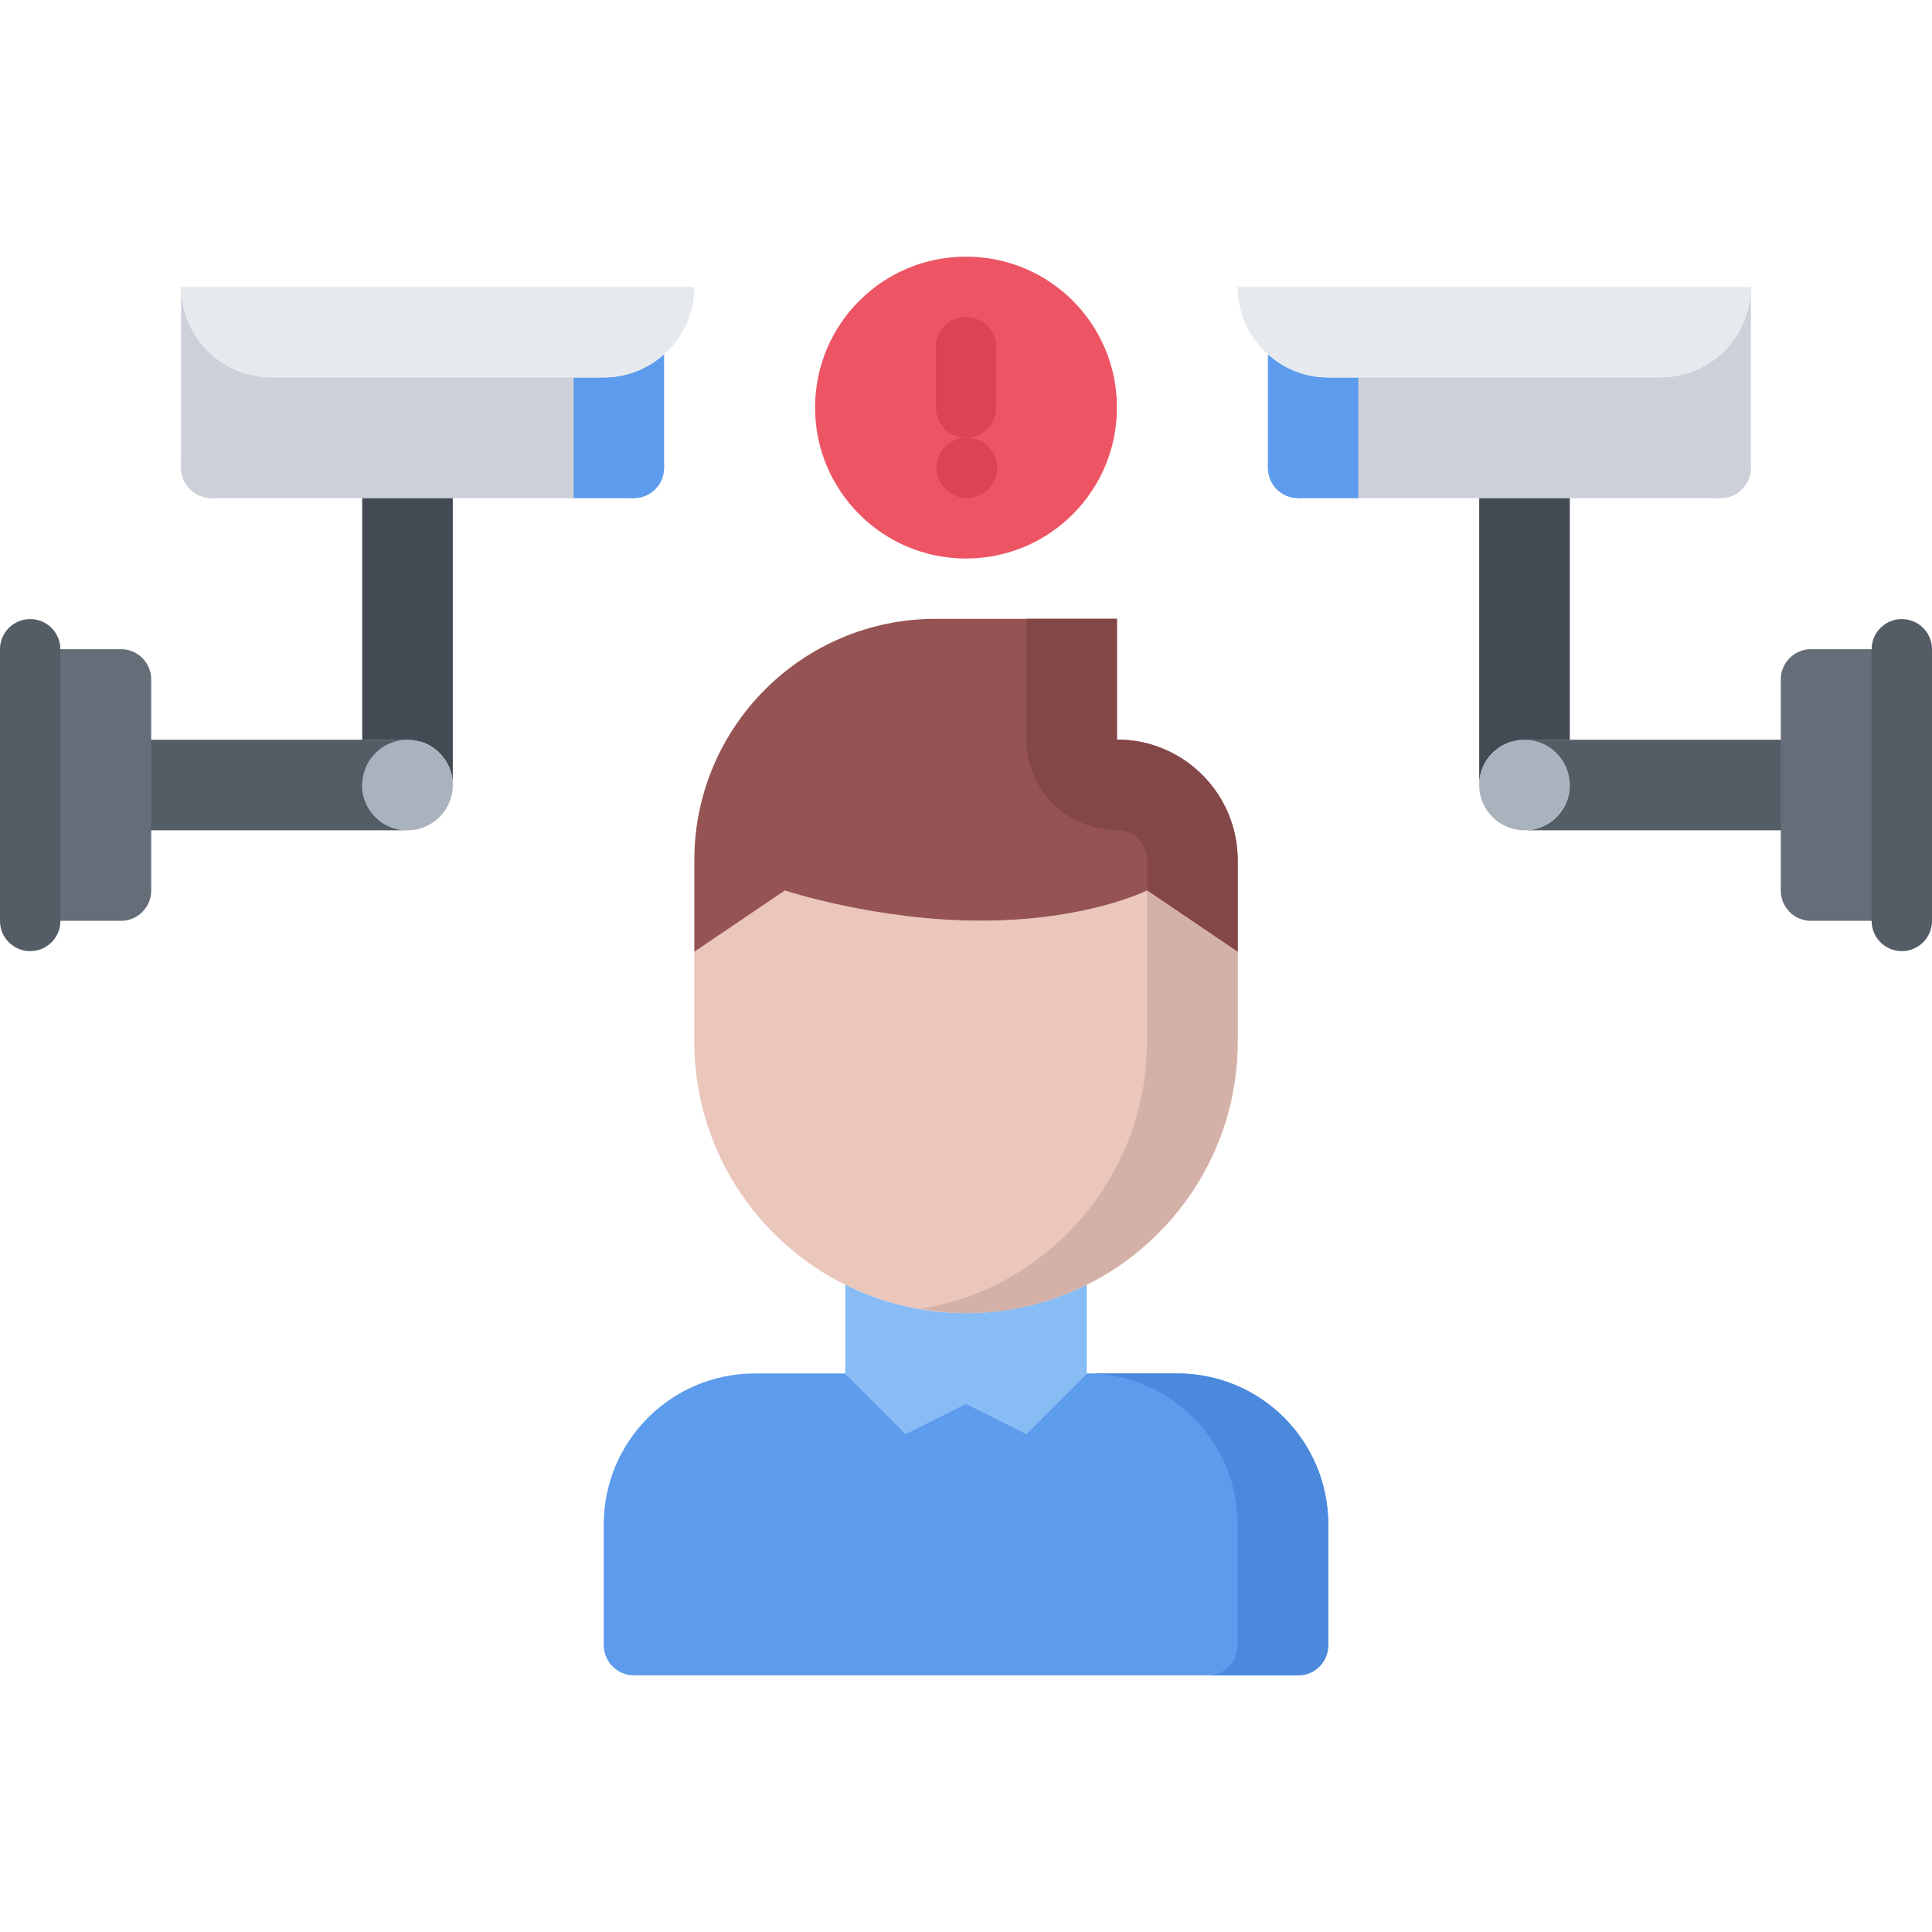
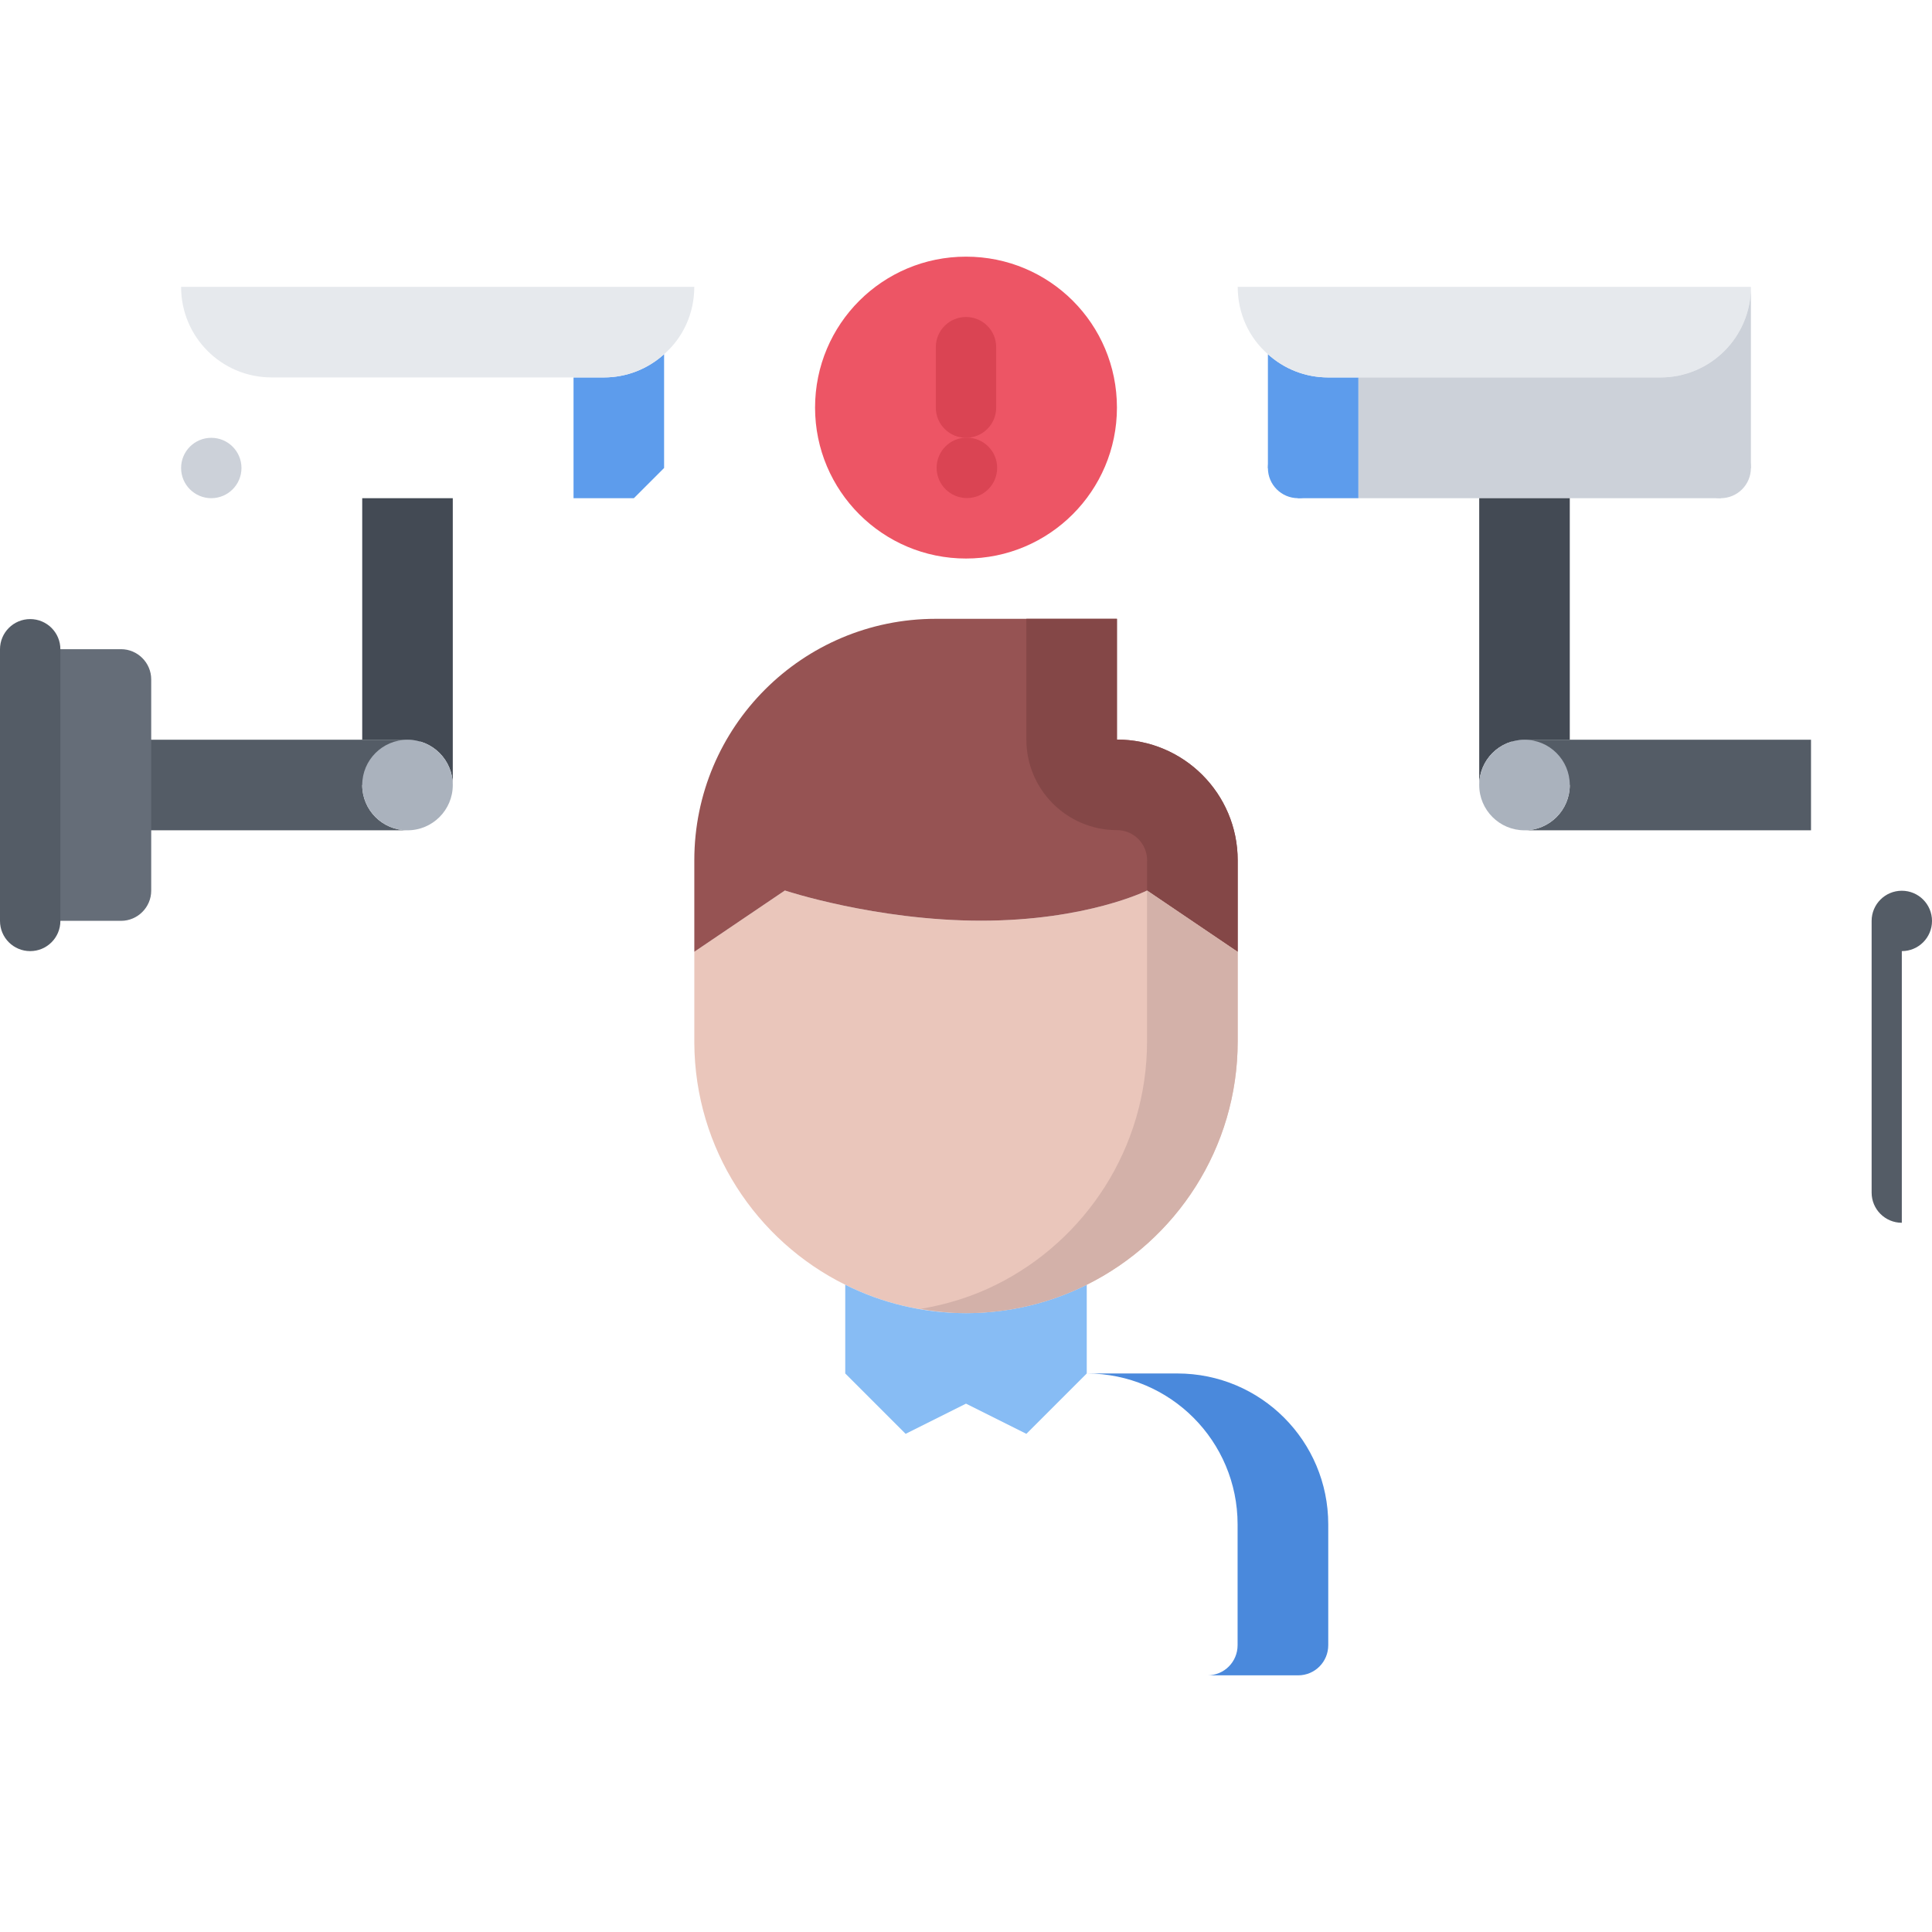
<svg xmlns="http://www.w3.org/2000/svg" enable-background="new 0 0 64 64" height="512" viewBox="0 0 64 64" width="512">
  <path d="m41 31.529v2.97c0 3.53-2.04 6.59-5 8.06-1.2.601-2.561.94-4 .94-1.44 0-2.8-.34-4-.94-2.95-1.46-4.98-4.5-5-8.01v-.05-2.97l3-2.03s3.01 1 6.5 1c3.5 0 5.5-1 5.5-1z" fill="#eac6bb" />
  <path d="m36 42.559v2.939l-2 2-2-1-2 1-2-2v-2.939c1.2.601 2.56.94 4 .94 1.439 0 2.8-.34 4-.94z" fill="#87bcf4" />
  <path d="m41 28.499v3.03l-3-2.03s-2 1-5.5 1c-3.49 0-6.5-1-6.5-1l-3 2.03v-3.03c0-4.42 3.58-8 8-8h6v4c2.21 0 4 1.79 4 4z" fill="#965353" />
-   <path d="m34 47.498 2-2h3c2.77 0 5 2.24 5 5v4c0 .55-.44 1-1 1h-22c-.55 0-1-.45-1-1v-4c0-2.76 2.24-5 5-5h3l2 2 2-1z" fill="#5d9cec" />
  <path d="m39 45.498h-3c2.768.002 4.997 2.241 4.997 5v4c0 .55-.44 1-1 1h3.003c.56 0 1-.45 1-1v-4c0-2.76-2.23-5-5-5z" fill="#4a89dc" />
  <path d="m32 8.502c2.77 0 5 2.23 5 5 0 2.76-2.24 5-5 5s-5-2.24-5-5c0-2.77 2.24-5 5-5z" fill="#ed5565" />
  <path d="m41 31.529v-3.03c0-2.21-1.79-4-4-4v-4h-3v4c0 1.657 1.343 3 3 3 .552 0 1 .448 1 1v1z" fill="#844747" />
  <path d="m38 29.499-.003.001v4.999c0 3.53-2.04 6.59-5 8.06-.771.386-1.616.649-2.498.8.49.083.989.141 1.501.141 1.43 0 2.8-.34 4-.94 2.96-1.47 5-4.529 5-8.06v-2.97z" fill="#d3b1a9" />
  <path d="m32.032 16.499c-.553 0-1.005-.447-1.005-1s.442-1 .994-1h.011c.552 0 1 .447 1 1s-.448 1-1 1z" fill="#da4453" />
  <path d="m32 14.502c-.553 0-1-.447-1-1v-2.001c0-.553.447-1 1-1s1 .447 1 1v2.001c0 .553-.447 1-1 1z" fill="#da4453" />
  <path d="m11.999 26.005c0 .83.67 1.5 1.5 1.5h-9.491v-3h9.993z" fill="#545c66" />
  <path d="m5.009 26.505v2 1c0 .549-.45.999-1 .999h-2.001c-.55 0-1.002 0-1.005 0s-.005-.45-.005-.999v-7c0-.549.002-1 .005-1s.455 0 1.005 0h2.001c.55 0 1 .451 1 1v1 2z" fill="#656d78" />
  <path d="m19.999 12.503c.77 0 1.47-.289 2-.77v3.77l-1.001 1h-1.999v-4z" fill="#5d9cec" />
  <path d="m5.999 9.503h17c0 .891-.381 1.691-1 2.23-.53.48-1.23.77-2 .77h-1-10c-1.66 0-3-1.34-3-3z" fill="#e6e9ed" />
-   <path d="m8.999 12.503h10v4h-4-3-5.001l-.999-1v-6c0 1.66 1.34 3 3 3z" fill="#ccd1d9" />
  <path d="m14.999 16.503v9.502c0-.83-.67-1.5-1.5-1.5h-1.5v-8.002z" fill="#434a54" />
  <circle cx="13.499" cy="26.005" fill="#aab2bd" r="1.5" />
  <path d="m1 31.507c-.553 0-1-.447-1-1v-8.999c0-.552.447-1 1-1s1 .448 1 1v8.999c0 .553-.447 1-1 1z" fill="#545c66" />
-   <circle cx="20.999" cy="15.503" fill="#5d9cec" r="1" />
  <circle cx="6.999" cy="15.503" fill="#ccd1d9" r="1" />
  <path d="m52.001 26.005c0 .83-.67 1.5-1.5 1.5h9.491v-3h-9.993z" fill="#545c66" />
-   <path d="m58.991 26.505v2 1c0 .549.45.999 1 .999h2.001 1.005s.005-.45.005-.999v-7c0-.549-.002-1-.005-1s-.455 0-1.005 0h-2.001c-.55 0-1 .451-1 1v1 2z" fill="#656d78" />
  <path d="m44.001 12.503c-.77 0-1.47-.289-2-.77v3.77l1.001 1h1.999v-4z" fill="#5d9cec" />
  <path d="m58.001 9.503h-17c0 .891.381 1.691 1 2.23.53.48 1.23.77 2 .77h1 10c1.66 0 3-1.34 3-3z" fill="#e6e9ed" />
  <path d="m55.001 12.503h-10v4h4 3 5.001l.999-1v-6c0 1.66-1.34 3-3 3z" fill="#ccd1d9" />
  <path d="m49.001 16.503v9.502c0-.83.67-1.5 1.5-1.5h1.5v-8.002z" fill="#434a54" />
  <circle cx="50.501" cy="26.005" fill="#aab2bd" r="1.5" />
-   <path d="m63 31.507c.553 0 1-.447 1-1v-8.999c0-.552-.447-1-1-1s-1 .448-1 1v8.999c0 .553.447 1 1 1z" fill="#545c66" />
+   <path d="m63 31.507c.553 0 1-.447 1-1c0-.552-.447-1-1-1s-1 .448-1 1v8.999c0 .553.447 1 1 1z" fill="#545c66" />
  <circle cx="43.001" cy="15.503" fill="#5d9cec" r="1" />
  <circle cx="57.001" cy="15.503" fill="#ccd1d9" r="1" />
</svg>